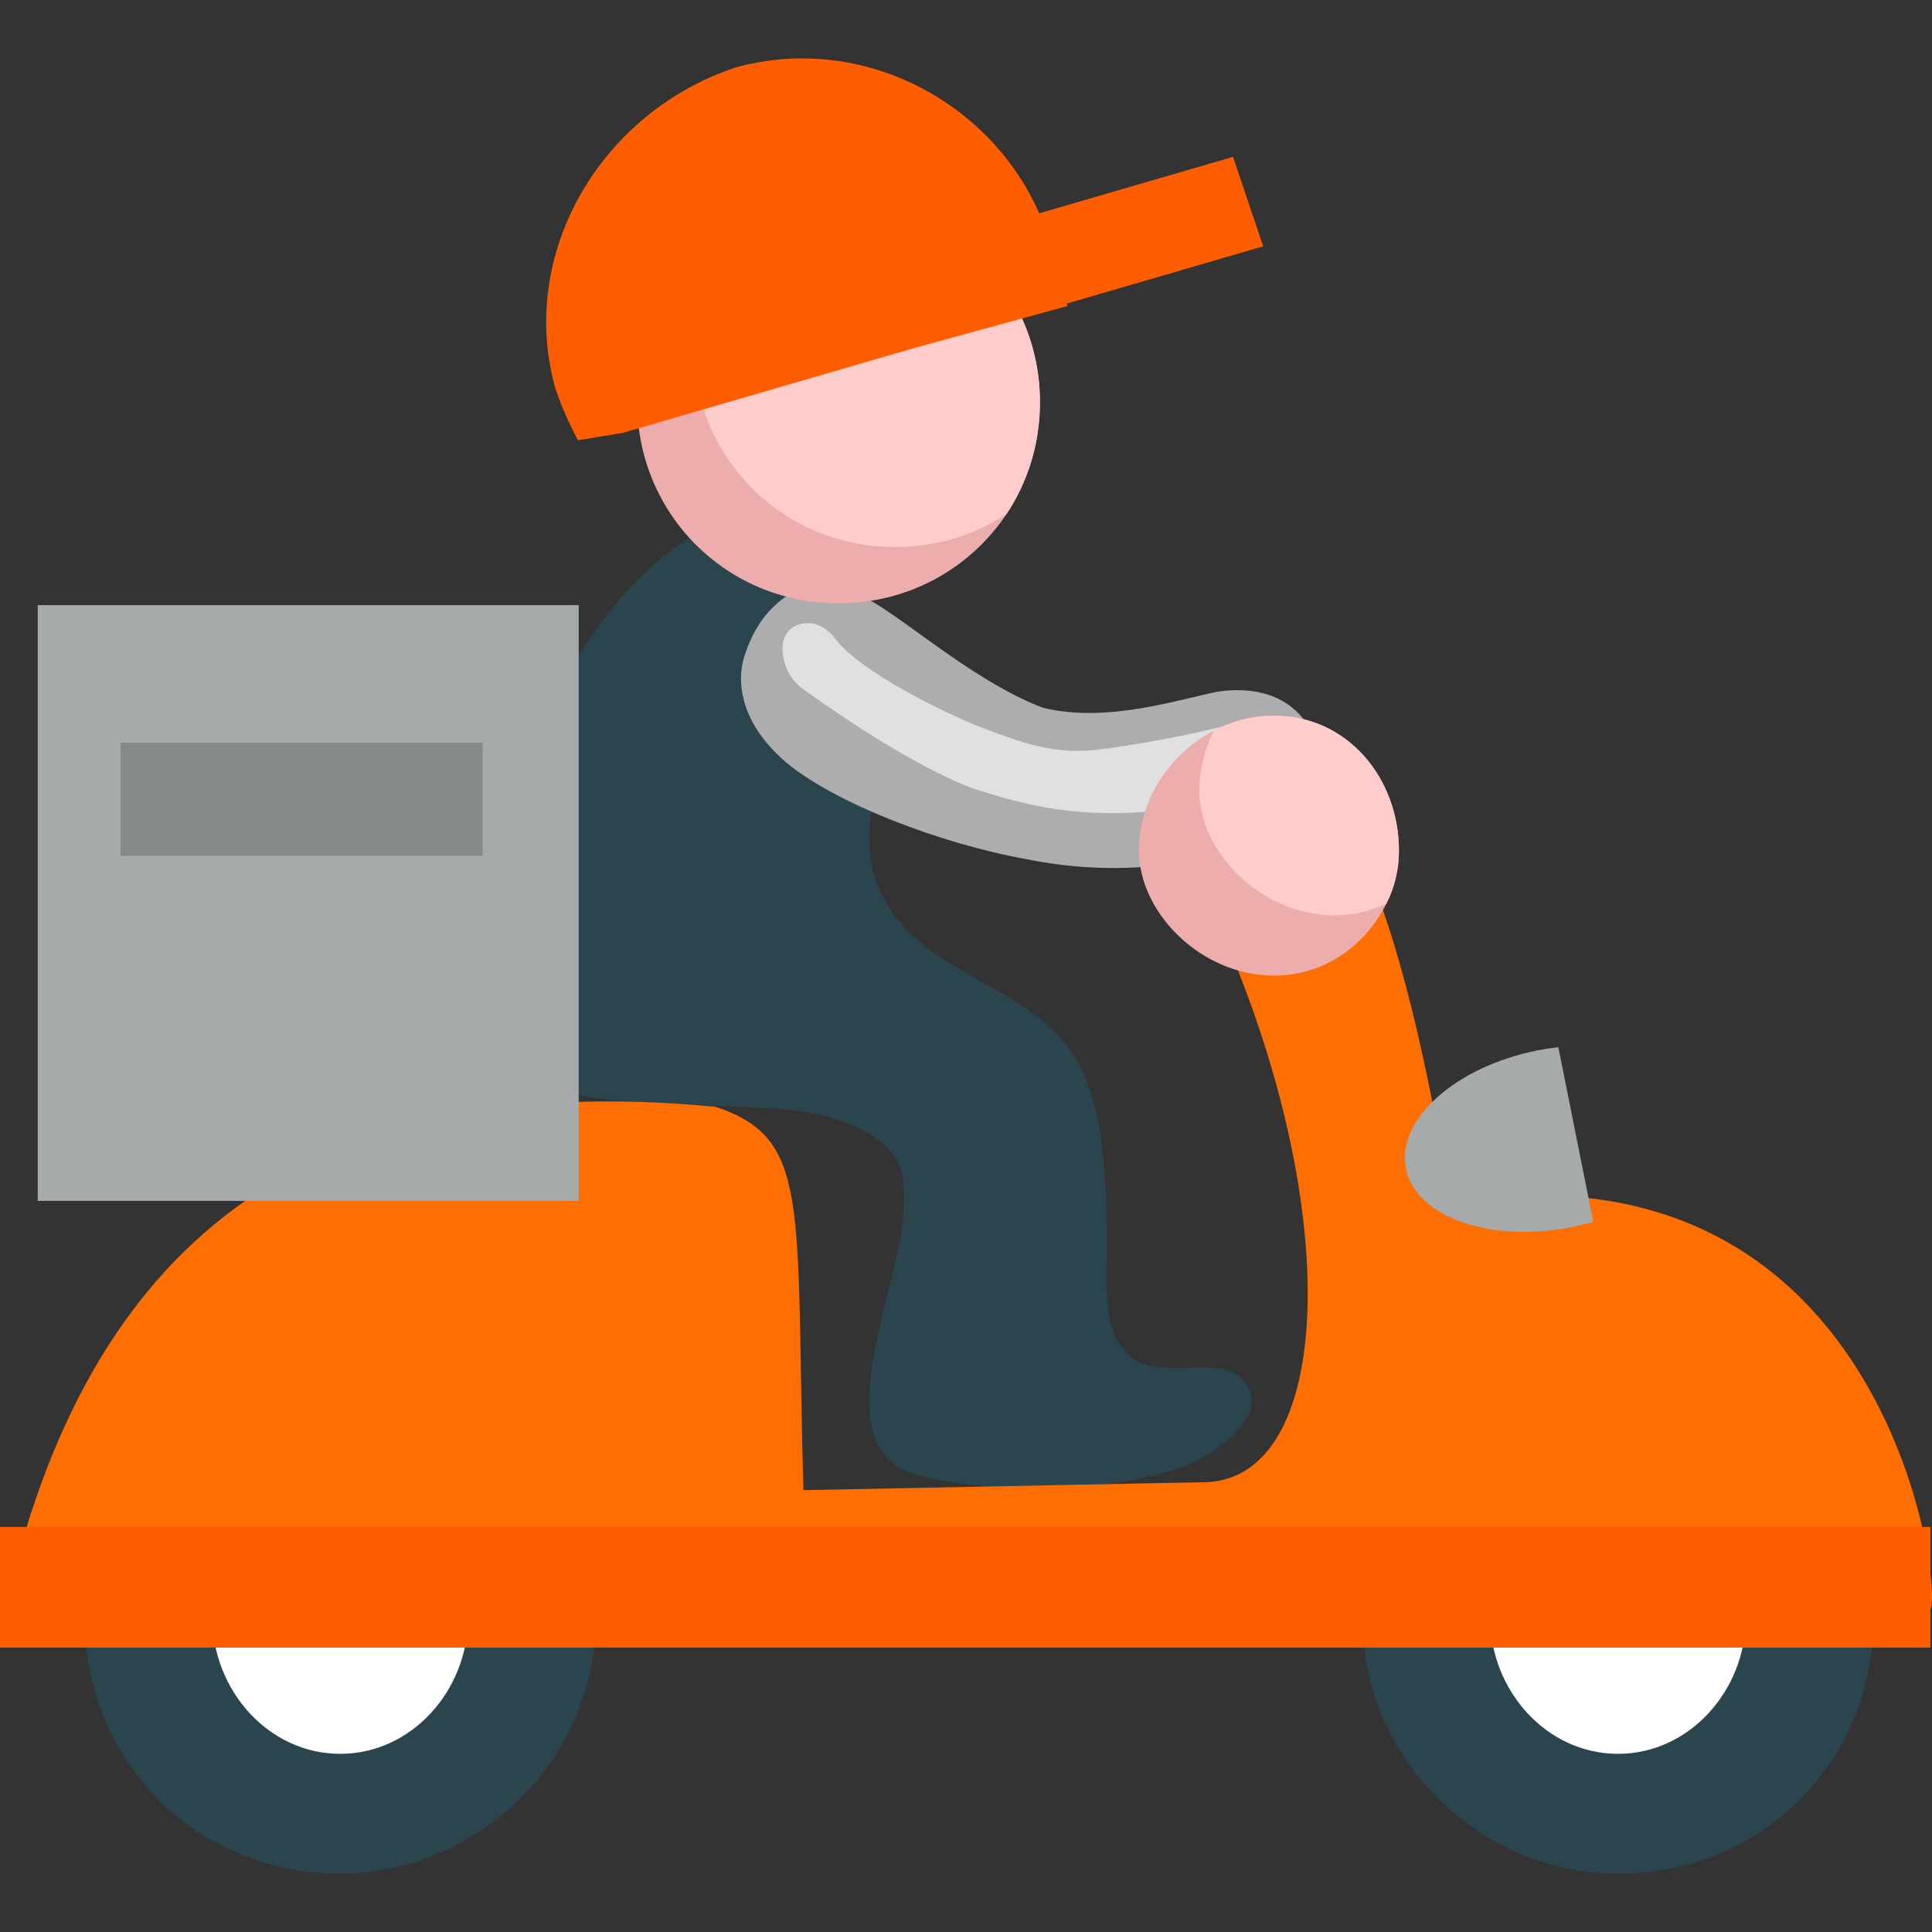
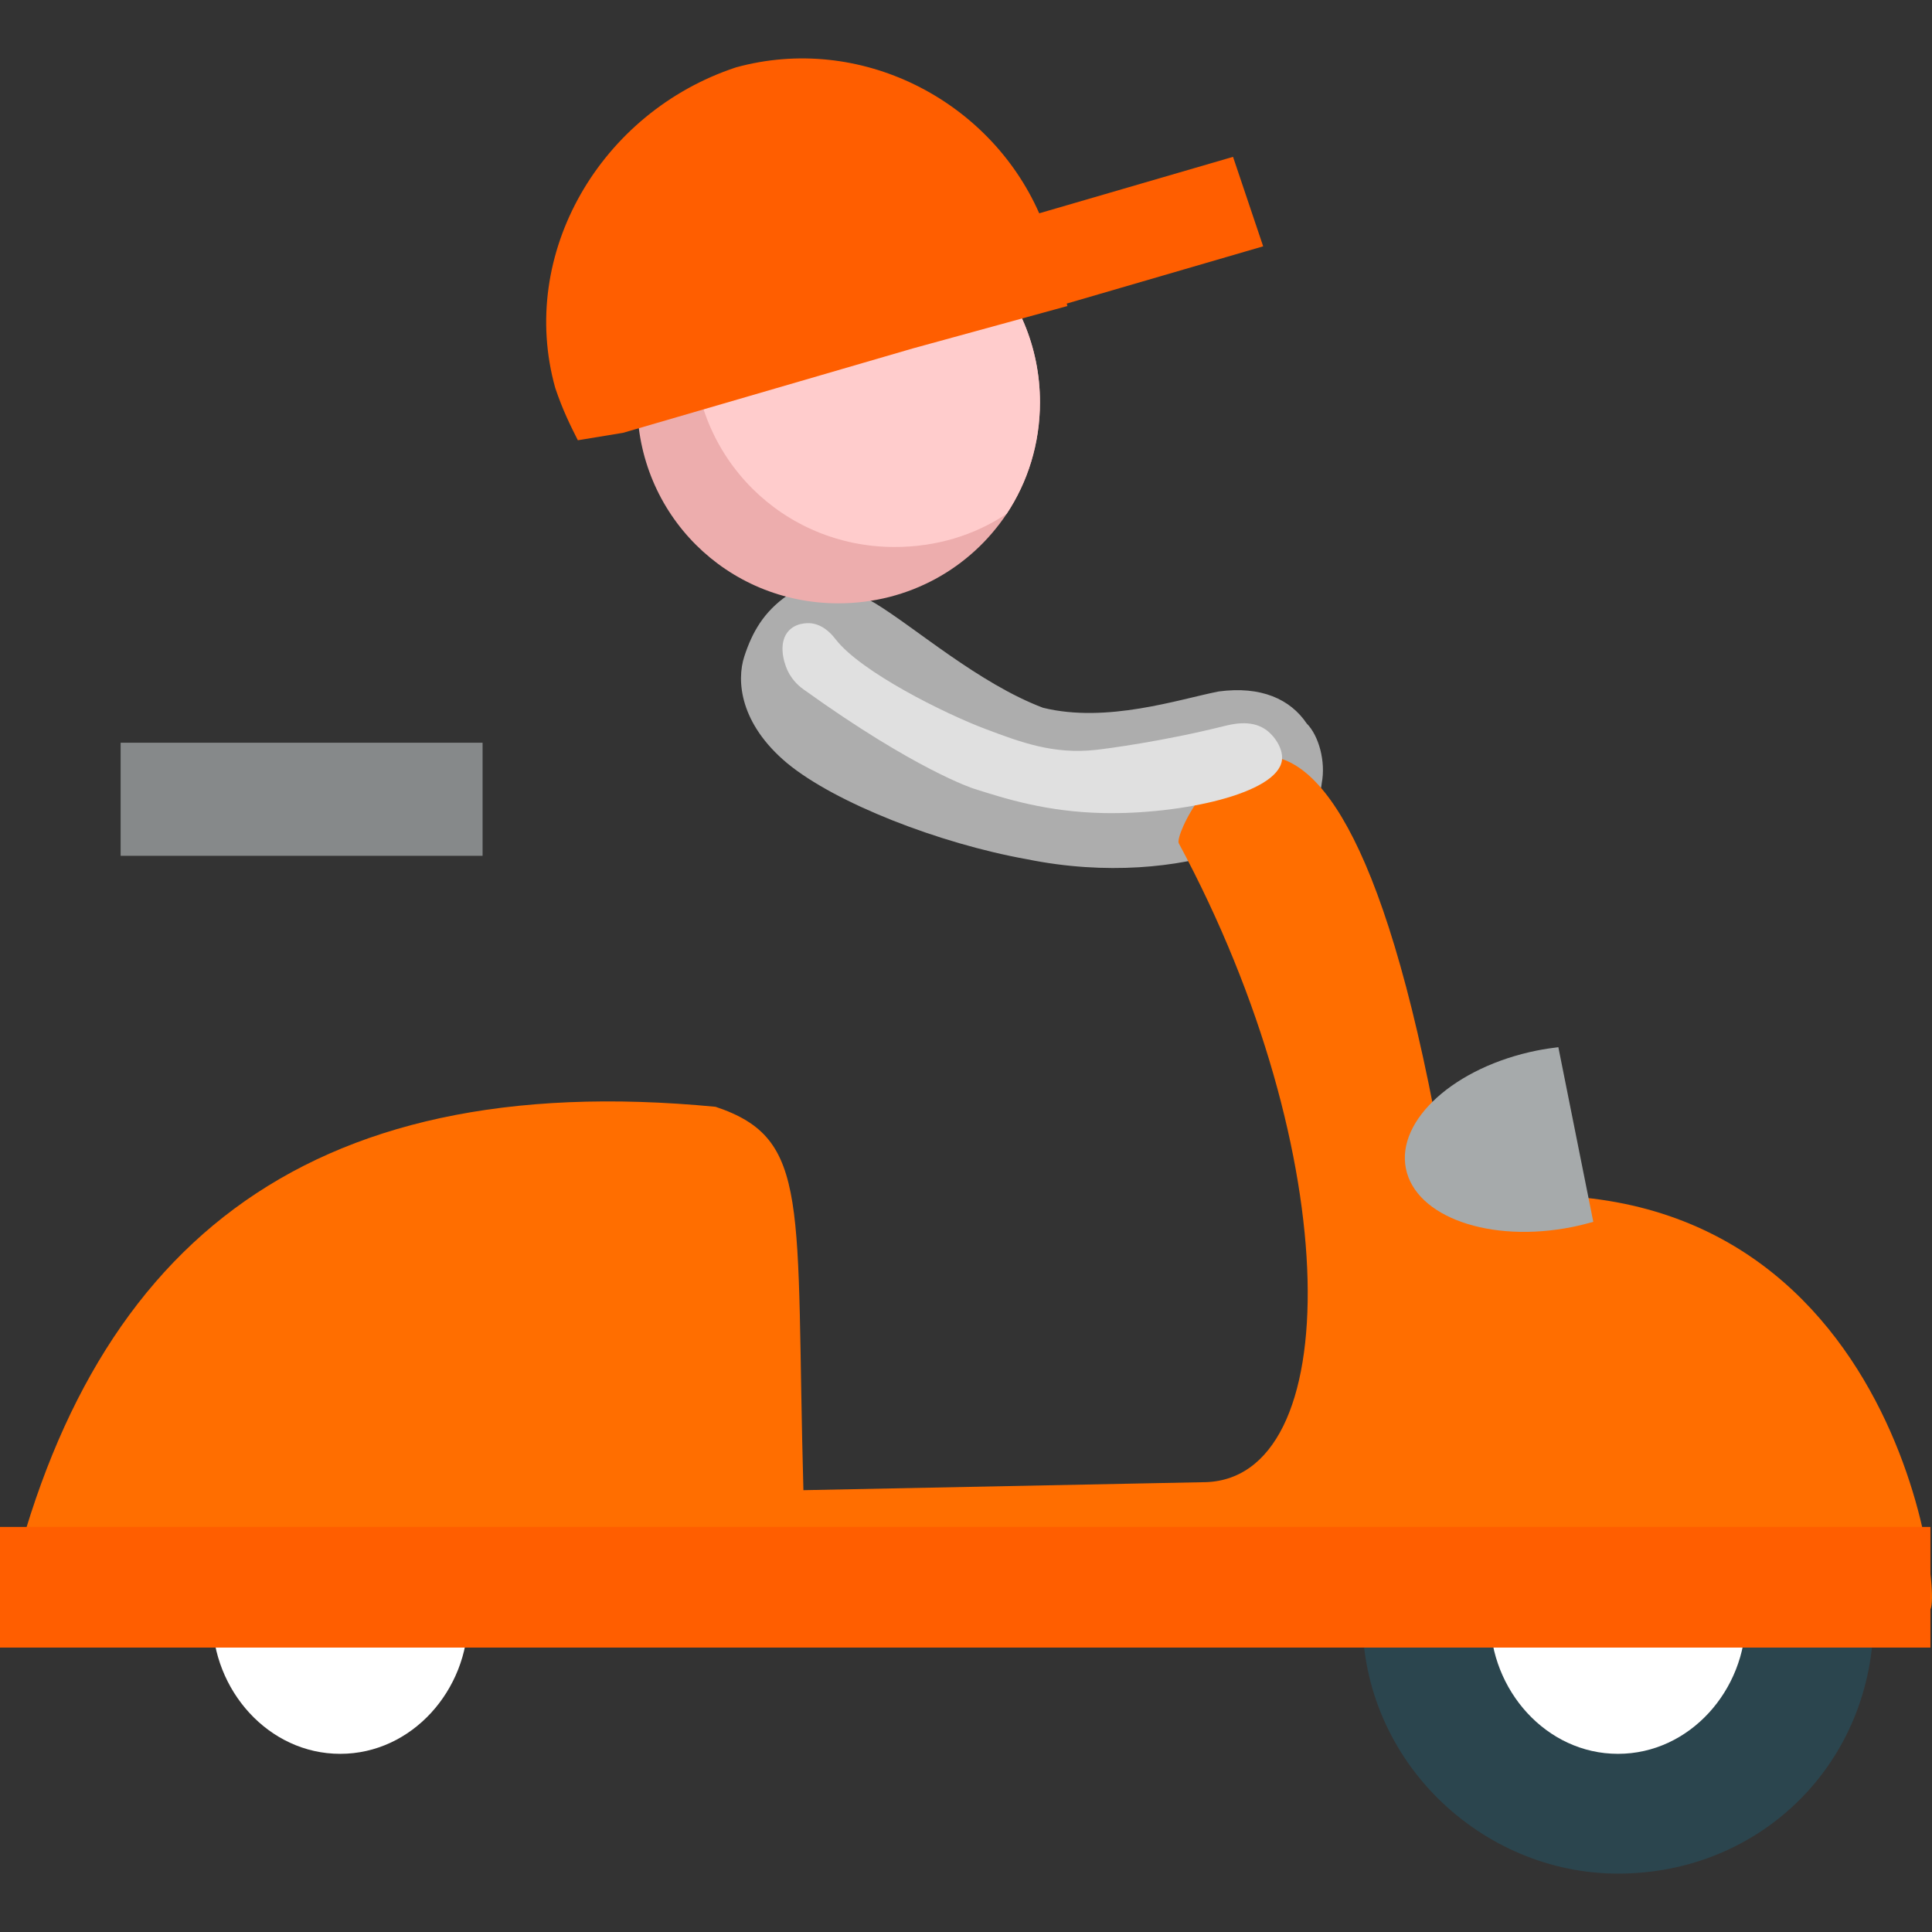
<svg xmlns="http://www.w3.org/2000/svg" version="1.1" id="Слой_1" x="0px" y="0px" viewBox="0 0 32 32" enable-background="new 0 0 32 32" xml:space="preserve">
  <rect x="0" y="0" width="32" height="32" fill="#333333" stroke="none" />
-   <path fill-rule="evenodd" clip-rule="evenodd" fill="#2B454E" d="M5.635,31.033c2.249,0,4.233-1.852,4.233-4.233  c0-2.249-1.984-4.233-4.233-4.233c-2.381,0-4.233,1.984-4.233,4.233C1.402,29.181,3.254,31.033,5.635,31.033L5.635,31.033z" />
  <path fill-rule="evenodd" clip-rule="evenodd" fill="#2B454E" d="M26.799,31.033c2.381,0,4.233-1.852,4.233-4.233  c0-2.249-1.852-4.233-4.233-4.233c-2.249,0-4.233,1.984-4.233,4.233C22.566,29.181,24.55,31.033,26.799,31.033L26.799,31.033z" />
-   <path fill-rule="evenodd" clip-rule="evenodd" fill="#2B454E" d="M9.471,11.057c-0.709,1.418-1.841,4.051-1.453,5.686  c0.392,1.649,2.316,1.473,3.649,1.561c0.785,0.052,1.749,0.007,2.472,0.342c0.813,0.376,0.887,0.745,0.817,1.578  c-0.095,1.134-1.318,3.776,0.201,4.194c1.263,0.347,3.296,0.319,4.513-0.157c0.409-0.16,1.385-0.793,0.951-1.372  c-0.378-0.505-1.433,0.024-1.934-0.446c-0.475-0.445-0.347-1.338-0.355-1.918c-0.012-0.862-0.031-1.893-0.366-2.696  c-0.658-1.579-2.7-1.535-3.403-3.098c-0.376-0.837,0.019-1.908,0.086-2.782c0.081-1.045,0.036-2.08-0.762-2.858  C12.258,7.505,10.265,9.628,9.471,11.057z" />
  <path fill-rule="evenodd" clip-rule="evenodd" fill="#ADADAD" d="M21.892,12.972c-0.01,0.12-0.06,0.23-0.12,0.33  c-0.13,0.4-0.659,0.669-1.459,0.799c-0.789,0.26-1.978,0.4-3.307,0.13c-1.449-0.26-3.167-0.929-3.967-1.589  c-0.789-0.659-0.841-1.369-0.711-1.769c0.13-0.4,0.322-0.739,0.711-1.009c0.1-0.1,0.25-0.16,0.42-0.17  c0.27-0.03,0.629,0.06,1.039,0.3c0.659,0.4,1.719,1.329,2.778,1.729c1.059,0.26,2.248-0.14,2.908-0.27  c0.707-0.095,1.189,0.13,1.459,0.53C21.842,12.182,21.962,12.612,21.892,12.972z" />
  <path fill-rule="evenodd" clip-rule="evenodd" fill="#EDADAD" d="M17.225,6.663c0,0.69-0.205,1.325-0.551,1.847  c-0.597,0.896-1.614,1.483-2.789,1.483c-1.847,0-3.331-1.474-3.331-3.331c0-1.176,0.588-2.192,1.493-2.78  c0.522-0.355,1.157-0.56,1.838-0.56C15.741,3.323,17.225,4.807,17.225,6.663z" />
  <path fill-rule="evenodd" clip-rule="evenodd" fill="#FFCCCC" d="M17.225,6.663c0,0.69-0.205,1.325-0.551,1.847  c-0.532,0.355-1.166,0.55-1.856,0.55c-1.847,0-3.331-1.474-3.331-3.331c0-0.69,0.205-1.325,0.56-1.847  c0.522-0.355,1.157-0.56,1.838-0.56C15.741,3.323,17.225,4.807,17.225,6.663z" />
  <path fill-rule="evenodd" clip-rule="evenodd" fill="#FF5E00" d="M17.669,5.028l3.253-0.948l-0.499-1.482l-3.21,0.935  c-0.833-1.887-2.972-2.981-5.023-2.417C9.946,1.857,8.574,4.204,9.197,6.427c0.125,0.37,0.249,0.618,0.374,0.865l0.748-0.123  l4.8-1.398l2.56-0.702C17.674,5.053,17.674,5.042,17.669,5.028z" />
  <path fill-rule="evenodd" clip-rule="evenodd" fill="#FFFFFF" d="M26.799,29.049c1.19,0,2.116-1.058,2.116-2.249  c0-1.191-0.926-2.117-2.116-2.117c-1.191,0-2.116,0.926-2.116,2.117C24.683,27.99,25.609,29.049,26.799,29.049L26.799,29.049z" />
  <path fill-rule="evenodd" clip-rule="evenodd" fill="#FFFFFF" d="M5.635,29.049c1.19,0,2.116-1.058,2.116-2.249  c0-1.191-0.926-2.117-2.116-2.117c-1.191,0-2.116,0.926-2.116,2.117C3.519,27.99,4.445,29.049,5.635,29.049L5.635,29.049z" />
  <path fill-rule="evenodd" clip-rule="evenodd" fill="#FF6E00" d="M24.021,19.92c-1.852-11.509-4.63-6.218-4.497-5.953  c2.778,5.159,2.778,10.583,0.397,10.583l-6.614,0.132c-0.132-4.763,0.132-5.821-1.455-6.35c-6.878-0.661-10.45,2.381-11.773,8.334  c7.54,0,22.751-0.132,31.878,0C32.223,26.667,31.429,18.73,24.021,19.92L24.021,19.92z" />
-   <rect x="0.625" y="10.023" fill-rule="evenodd" clip-rule="evenodd" fill="#A6AAAB" width="8.96" height="9.867" />
  <rect x="1.998" y="12.302" fill-rule="evenodd" clip-rule="evenodd" fill="#86898A" width="5.995" height="1.873" />
  <path fill-rule="evenodd" clip-rule="evenodd" fill="#A6AAAB" d="M25.811,17.344l0.579,2.894c-0.111,0.03-0.229,0.061-0.349,0.085  c-1.358,0.272-2.595-0.165-2.755-0.969c-0.161-0.804,0.813-1.682,2.171-1.954C25.576,17.376,25.697,17.359,25.811,17.344z" />
  <rect y="25.291" fill-rule="evenodd" clip-rule="evenodd" fill="#FF5E00" width="31.974" height="1.998" />
  <path fill-rule="evenodd" clip-rule="evenodd" fill="#E0E0E0" d="M13.843,10.592c0.421,0.538,1.793,1.224,2.484,1.484  c0.576,0.217,1.122,0.423,1.828,0.344c0.179-0.02,1.106-0.141,2.109-0.391c0.138-0.034,0.446-0.113,0.688,0.047  c0.161,0.107,0.306,0.33,0.281,0.516c-0.074,0.556-1.681,0.9-2.953,0.875c-0.943-0.019-1.633-0.239-2.156-0.406  c0,0-0.952-0.304-2.813-1.641c-0.044-0.031-0.181-0.132-0.266-0.313c-0.076-0.162-0.157-0.488,0.031-0.672  c0.145-0.141,0.36-0.112,0.375-0.109C13.668,10.359,13.805,10.543,13.843,10.592z" />
-   <path fill-rule="evenodd" clip-rule="evenodd" fill="#EDADAD" d="M23.171,14.091c0,0.3-0.07,0.609-0.21,0.879  c-0.33,0.669-1.009,1.189-1.858,1.189c-1.209,0-2.238-1.039-2.238-2.068c0-0.849,0.51-1.609,1.239-1.988  c0.3-0.16,0.639-0.25,0.999-0.25C22.312,11.853,23.171,12.882,23.171,14.091z" />
-   <path fill-rule="evenodd" clip-rule="evenodd" fill="#FFCCCC" d="M23.171,14.091c0,0.3-0.07,0.609-0.21,0.879  c-0.26,0.12-0.55,0.19-0.859,0.19c-1.209,0-2.238-1.039-2.238-2.068c0-0.35,0.09-0.689,0.24-0.989c0.3-0.16,0.639-0.25,0.999-0.25  C22.312,11.853,23.171,12.882,23.171,14.091z" />
  <g>
</g>
  <g>
</g>
  <g>
</g>
  <g>
</g>
  <g>
</g>
  <g>
</g>
  <g>
</g>
  <g>
</g>
  <g>
</g>
  <g>
</g>
  <g>
</g>
  <g>
</g>
  <g>
</g>
  <g>
</g>
  <g>
</g>
</svg>